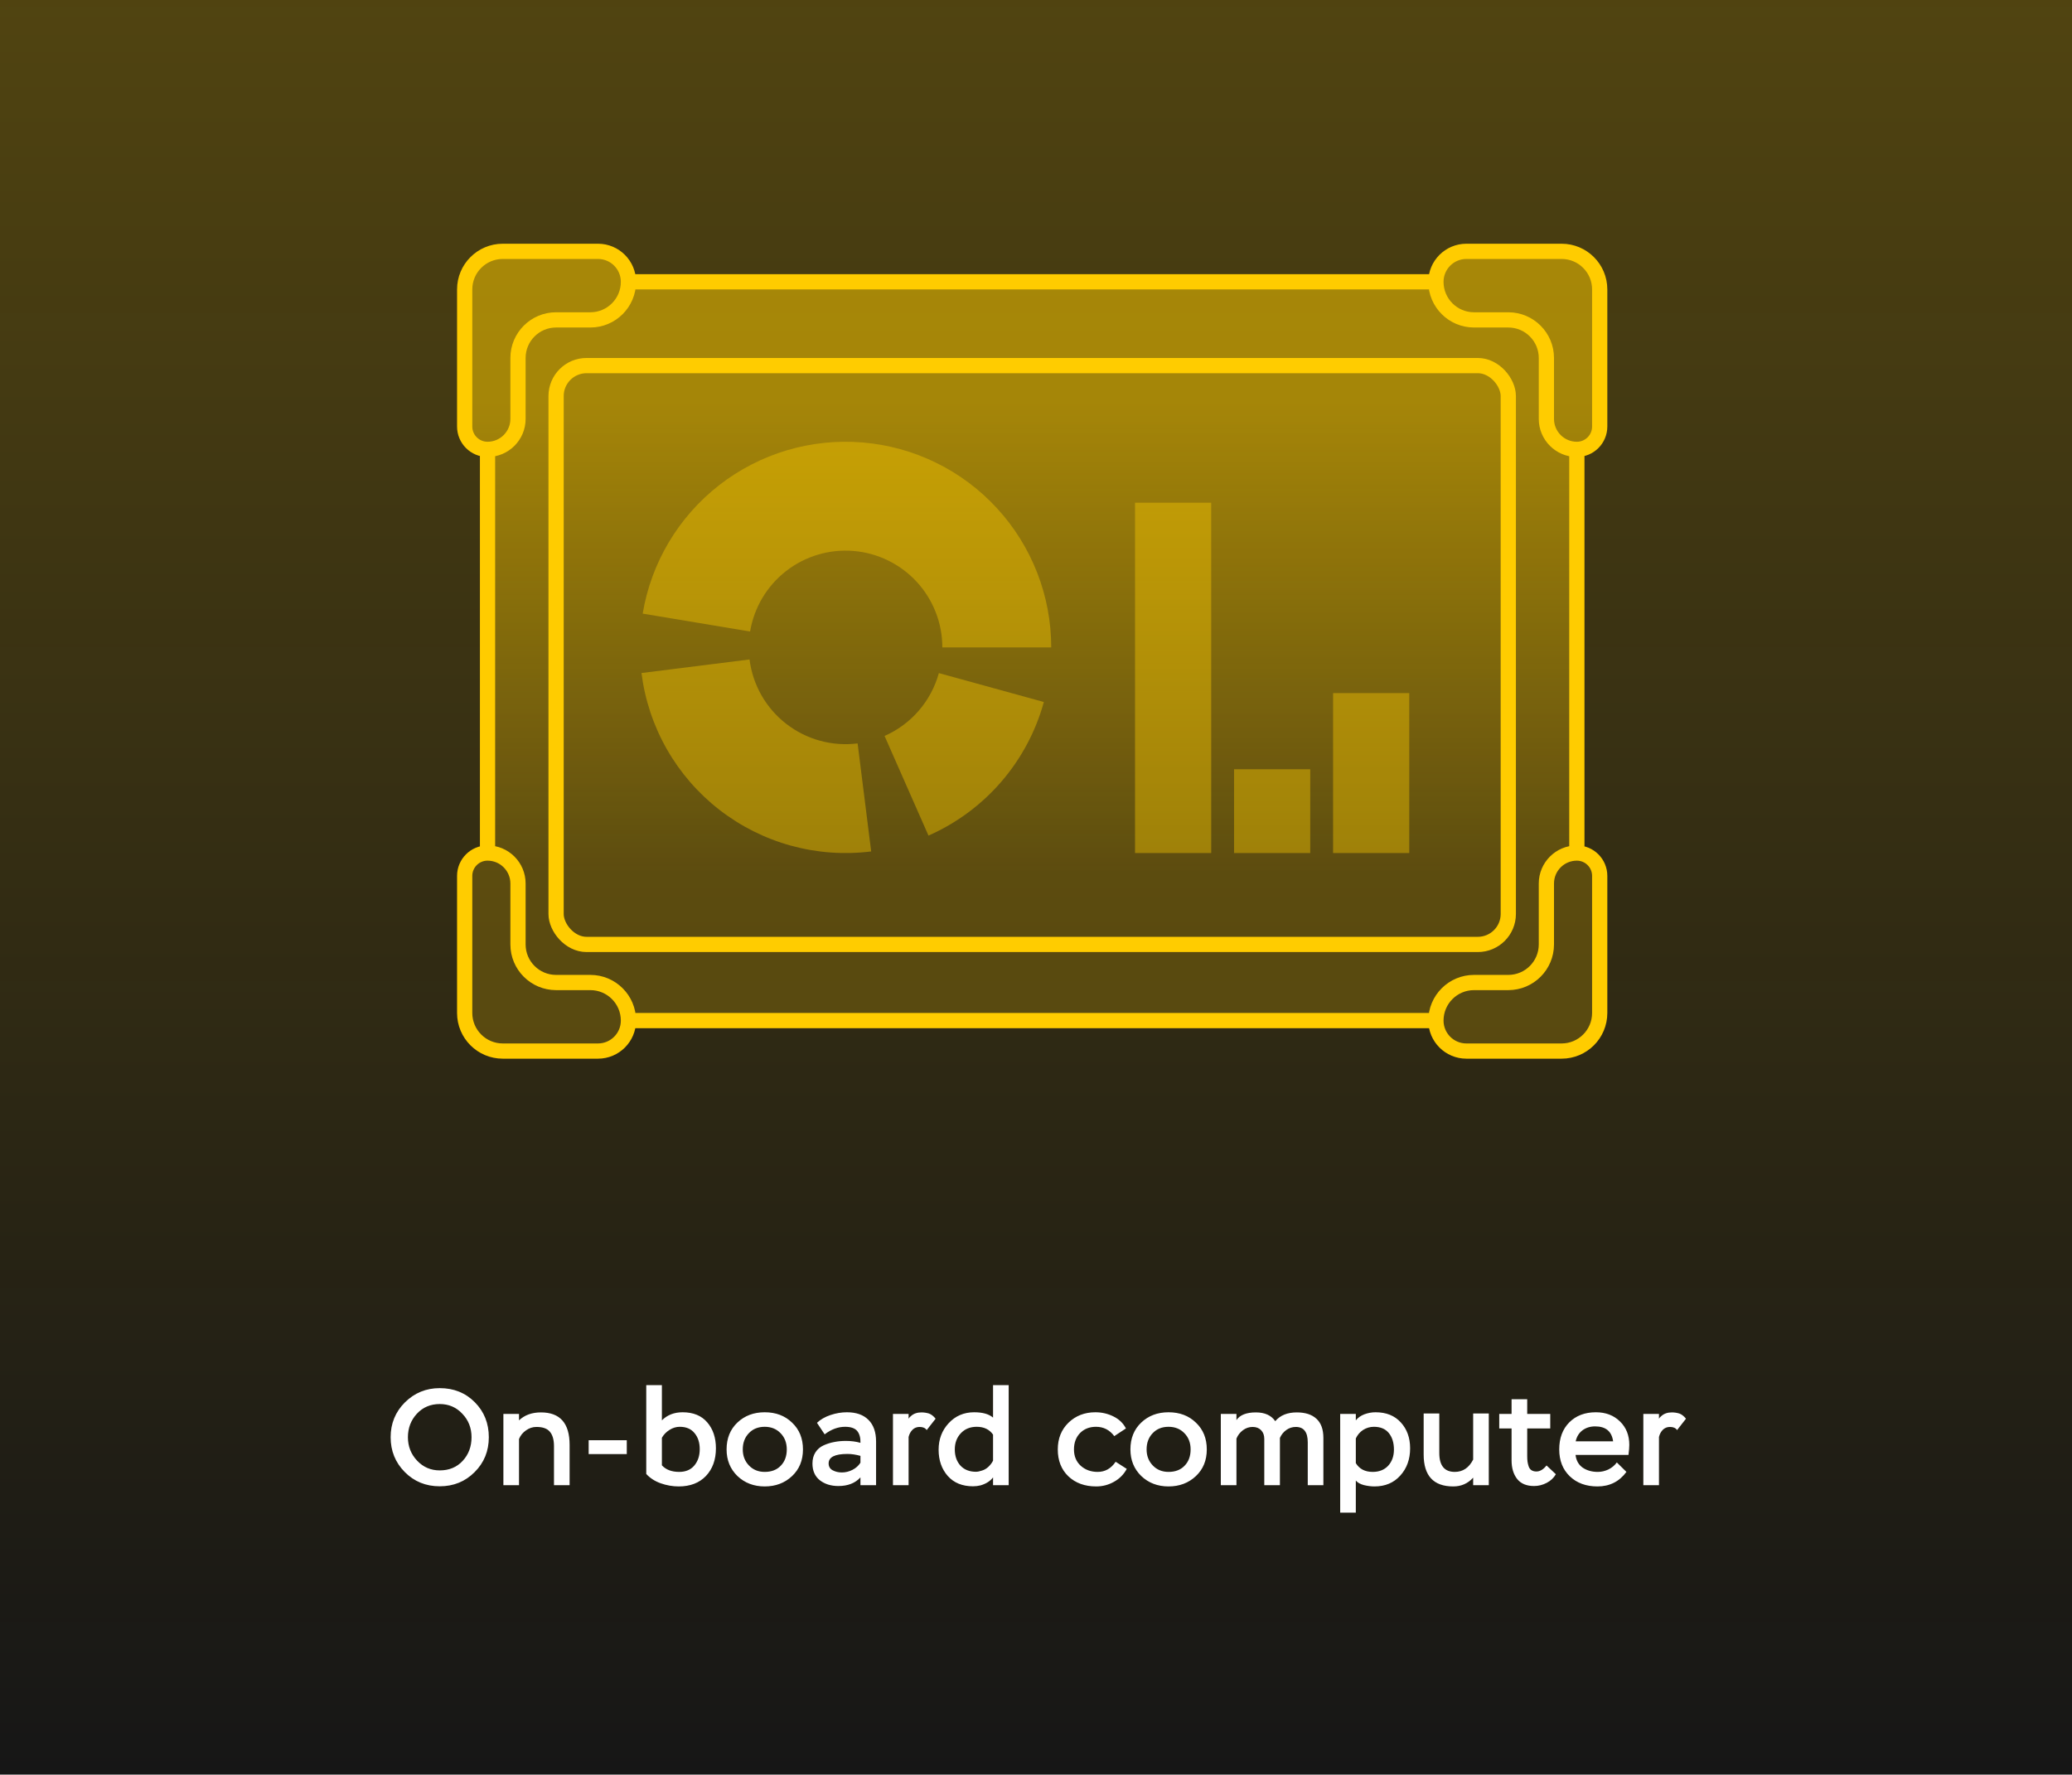
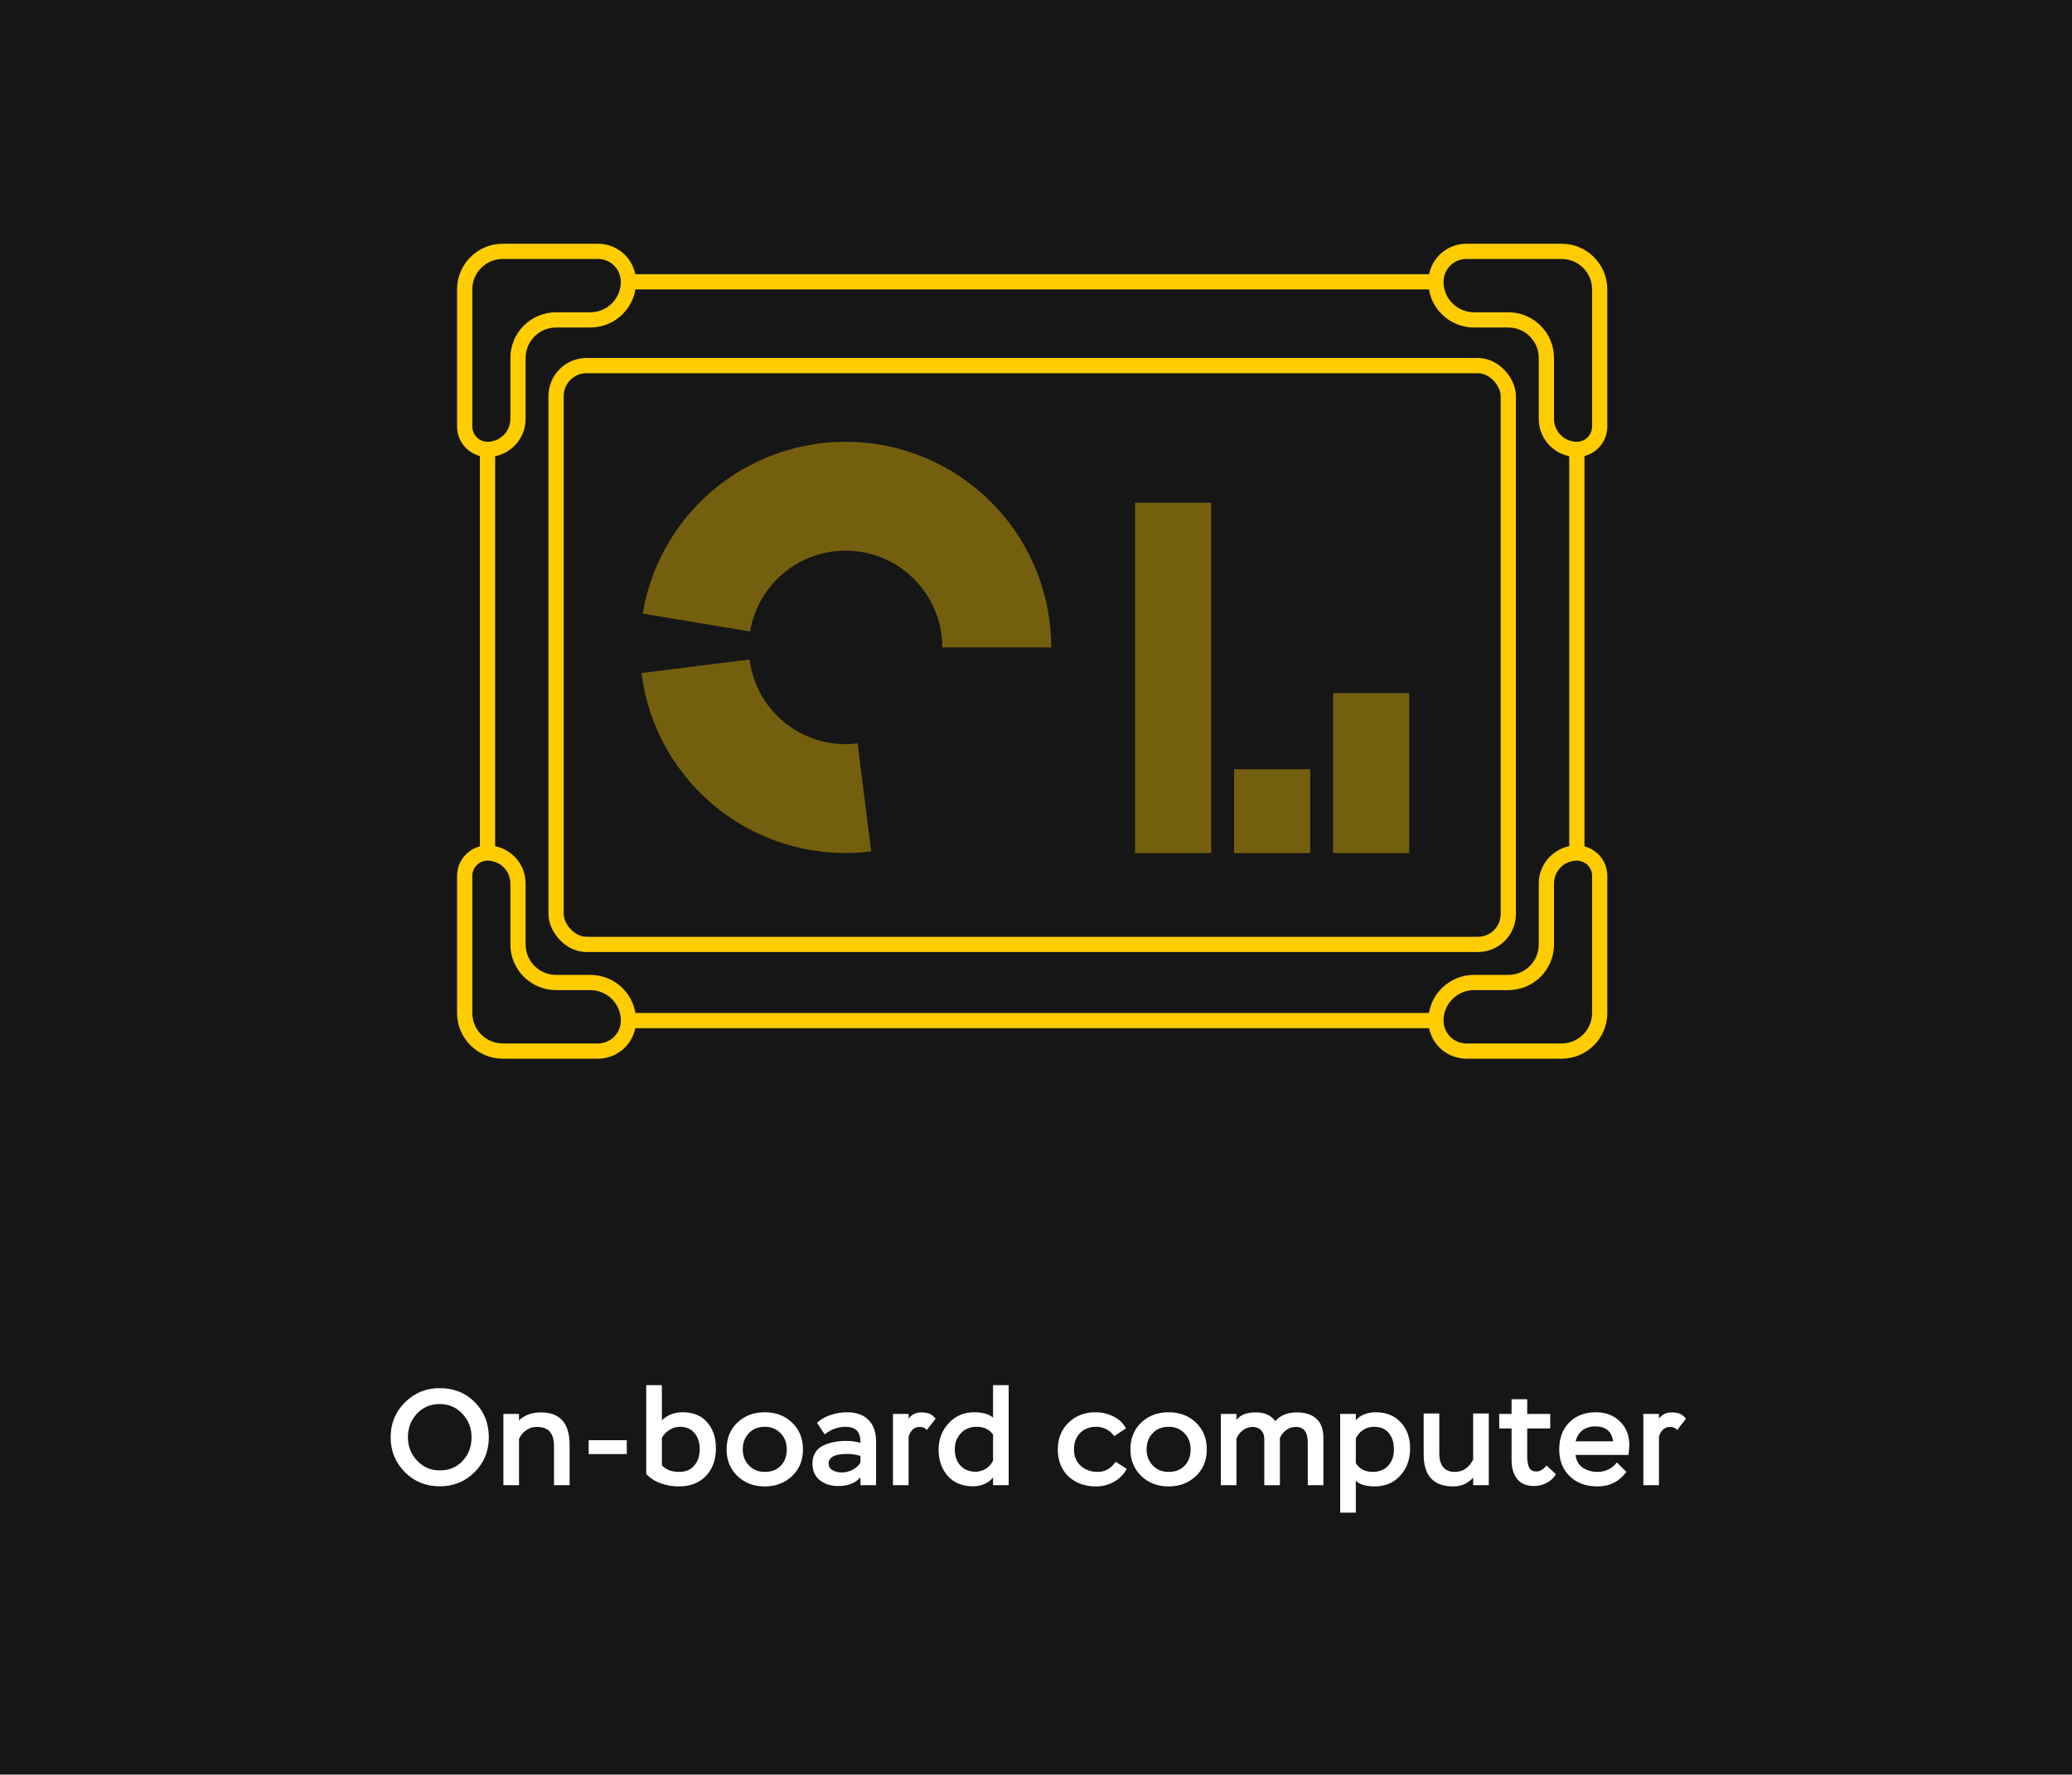
<svg xmlns="http://www.w3.org/2000/svg" width="272" height="233" viewBox="0 0 272 233" fill="none">
  <rect width="272" height="233" fill="#161616" />
-   <rect width="272" height="233" fill="url(#paint0_linear_3433_6123)" fill-opacity="0.25" />
  <path d="M53.135 193.272C51.899 192.024 51.281 190.5 51.281 188.7C51.281 186.9 51.905 185.376 53.153 184.128C54.413 182.88 55.937 182.256 57.725 182.256C59.573 182.256 61.109 182.874 62.333 184.11C63.557 185.346 64.169 186.876 64.169 188.7C64.169 190.524 63.545 192.054 62.297 193.29C61.061 194.526 59.537 195.144 57.725 195.144C55.901 195.144 54.371 194.52 53.135 193.272ZM54.719 185.622C53.939 186.474 53.549 187.5 53.549 188.7C53.549 189.9 53.951 190.926 54.755 191.778C55.559 192.63 56.549 193.056 57.725 193.056C58.961 193.056 59.963 192.642 60.731 191.814C61.511 190.974 61.901 189.936 61.901 188.7C61.901 187.488 61.499 186.462 60.695 185.622C59.903 184.77 58.913 184.344 57.725 184.344C56.513 184.344 55.511 184.77 54.719 185.622ZM68.133 195H66.082V185.64H68.133V186.486C68.865 185.79 69.826 185.442 71.013 185.442C73.522 185.442 74.775 186.864 74.775 189.708V195H72.724V189.87C72.724 189.03 72.543 188.4 72.183 187.98C71.835 187.56 71.248 187.35 70.419 187.35C69.927 187.35 69.472 187.5 69.052 187.8C68.632 188.088 68.326 188.466 68.133 188.934V195ZM82.28 190.914H77.276V189.096H82.28V190.914ZM84.837 193.524V181.86H86.889V186.486C87.597 185.778 88.503 185.424 89.607 185.424C91.011 185.424 92.091 185.868 92.847 186.756C93.603 187.632 93.981 188.766 93.981 190.158C93.981 191.658 93.543 192.87 92.667 193.794C91.791 194.706 90.603 195.162 89.103 195.162C88.299 195.162 87.507 195.024 86.727 194.748C85.959 194.472 85.329 194.064 84.837 193.524ZM89.229 187.332C88.761 187.332 88.311 187.47 87.879 187.746C87.459 188.01 87.129 188.352 86.889 188.772V192.39C87.417 192.966 88.173 193.254 89.157 193.254C90.009 193.254 90.669 192.978 91.137 192.426C91.617 191.862 91.857 191.142 91.857 190.266C91.857 189.402 91.629 188.7 91.173 188.16C90.729 187.608 90.081 187.332 89.229 187.332ZM95.382 190.302C95.382 188.85 95.856 187.674 96.804 186.774C97.752 185.874 98.946 185.424 100.386 185.424C101.85 185.424 103.05 185.88 103.986 186.792C104.934 187.692 105.408 188.862 105.408 190.302C105.408 191.742 104.928 192.912 103.968 193.812C103.008 194.712 101.814 195.162 100.386 195.162C98.958 195.162 97.764 194.706 96.804 193.794C95.856 192.87 95.382 191.706 95.382 190.302ZM97.506 190.302C97.506 191.142 97.776 191.844 98.316 192.408C98.856 192.972 99.546 193.254 100.386 193.254C101.274 193.254 101.976 192.984 102.492 192.444C103.02 191.904 103.284 191.19 103.284 190.302C103.284 189.438 103.014 188.73 102.474 188.178C101.934 187.614 101.238 187.332 100.386 187.332C99.522 187.332 98.826 187.614 98.298 188.178C97.77 188.73 97.506 189.438 97.506 190.302ZM108.256 188.322L107.248 186.81C107.716 186.366 108.31 186.024 109.03 185.784C109.75 185.544 110.464 185.424 111.172 185.424C112.408 185.424 113.356 185.76 114.016 186.432C114.676 187.092 115.006 188.04 115.006 189.276V195H112.954V193.974C112.27 194.73 111.304 195.108 110.056 195.108C109.084 195.108 108.274 194.856 107.626 194.352C106.978 193.836 106.654 193.104 106.654 192.156C106.654 191.58 106.786 191.088 107.05 190.68C107.314 190.272 107.674 189.966 108.13 189.762C108.586 189.558 109.048 189.414 109.516 189.33C109.984 189.234 110.488 189.186 111.028 189.186C111.736 189.186 112.378 189.27 112.954 189.438C112.978 188.778 112.834 188.256 112.522 187.872C112.21 187.512 111.682 187.332 110.938 187.332C110.014 187.332 109.12 187.662 108.256 188.322ZM110.506 193.326C110.998 193.326 111.466 193.212 111.91 192.984C112.354 192.756 112.702 192.444 112.954 192.048V191.148C112.354 190.98 111.784 190.896 111.244 190.896C109.6 190.896 108.778 191.31 108.778 192.138C108.778 192.546 108.952 192.846 109.3 193.038C109.66 193.23 110.062 193.326 110.506 193.326ZM119.275 195H117.223V185.64H119.275V186.27C119.335 186.15 119.443 186.03 119.599 185.91C119.947 185.598 120.403 185.442 120.967 185.442C121.291 185.442 121.615 185.49 121.939 185.586C122.251 185.694 122.545 185.922 122.821 186.27L121.651 187.764C121.471 187.488 121.159 187.35 120.715 187.35C120.343 187.35 120.031 187.476 119.779 187.728C119.539 187.968 119.371 188.28 119.275 188.664V195ZM132.414 195H130.362V193.974C130.002 194.454 129.462 194.802 128.742 195.018C128.406 195.102 128.07 195.144 127.734 195.144C126.33 195.144 125.226 194.694 124.422 193.794C123.618 192.882 123.216 191.73 123.216 190.338C123.216 188.97 123.654 187.812 124.53 186.864C125.418 185.904 126.534 185.424 127.878 185.424C128.994 185.424 129.822 185.658 130.362 186.126V181.86H132.414V195ZM128.112 193.236C128.34 193.236 128.61 193.182 128.922 193.074C129.21 192.99 129.486 192.828 129.75 192.588C130.014 192.336 130.218 192.066 130.362 191.778V188.358C129.882 187.674 129.168 187.332 128.22 187.332C127.356 187.332 126.66 187.614 126.132 188.178C125.604 188.742 125.34 189.45 125.34 190.302C125.34 191.166 125.586 191.874 126.078 192.426C126.582 192.966 127.26 193.236 128.112 193.236ZM146.456 191.922L147.914 192.858C147.53 193.578 146.972 194.142 146.24 194.55C145.52 194.958 144.74 195.162 143.9 195.162C142.4 195.162 141.182 194.718 140.246 193.83C139.322 192.942 138.86 191.766 138.86 190.302C138.86 188.874 139.328 187.704 140.264 186.792C141.212 185.88 142.388 185.424 143.792 185.424C144.632 185.424 145.418 185.604 146.15 185.964C146.894 186.324 147.446 186.852 147.806 187.548L146.276 188.556C145.664 187.74 144.866 187.332 143.882 187.332C143.018 187.332 142.316 187.608 141.776 188.16C141.248 188.712 140.984 189.426 140.984 190.302C140.984 191.19 141.278 191.904 141.866 192.444C142.466 192.984 143.21 193.254 144.098 193.254C145.07 193.254 145.856 192.81 146.456 191.922ZM148.395 190.302C148.395 188.85 148.869 187.674 149.817 186.774C150.765 185.874 151.959 185.424 153.399 185.424C154.863 185.424 156.063 185.88 156.999 186.792C157.947 187.692 158.421 188.862 158.421 190.302C158.421 191.742 157.941 192.912 156.981 193.812C156.021 194.712 154.827 195.162 153.399 195.162C151.971 195.162 150.777 194.706 149.817 193.794C148.869 192.87 148.395 191.706 148.395 190.302ZM150.519 190.302C150.519 191.142 150.789 191.844 151.329 192.408C151.869 192.972 152.559 193.254 153.399 193.254C154.287 193.254 154.989 192.984 155.505 192.444C156.033 191.904 156.297 191.19 156.297 190.302C156.297 189.438 156.027 188.73 155.487 188.178C154.947 187.614 154.251 187.332 153.399 187.332C152.535 187.332 151.839 187.614 151.311 188.178C150.783 188.73 150.519 189.438 150.519 190.302ZM173.726 188.79V195H171.674V189.366C171.674 188.022 171.152 187.35 170.108 187.35C169.652 187.35 169.238 187.482 168.866 187.746C168.494 188.01 168.212 188.358 168.02 188.79V195H165.968V188.916C165.968 188.448 165.83 188.07 165.554 187.782C165.278 187.494 164.906 187.35 164.438 187.35C163.97 187.35 163.544 187.494 163.16 187.782C162.776 188.07 162.494 188.436 162.314 188.88V195H160.262V185.64H162.314V186.45C162.77 185.778 163.622 185.442 164.87 185.442C166.034 185.442 166.88 185.826 167.408 186.594C168.056 185.826 168.998 185.442 170.234 185.442C171.362 185.442 172.226 185.724 172.826 186.288C173.426 186.84 173.726 187.674 173.726 188.79ZM177.984 198.6H175.932V185.64H177.984V186.486C178.26 186.138 178.632 185.874 179.1 185.694C179.58 185.514 180.072 185.424 180.576 185.424C181.98 185.424 183.084 185.868 183.888 186.756C184.704 187.644 185.112 188.778 185.112 190.158C185.112 191.598 184.68 192.792 183.816 193.74C182.964 194.688 181.836 195.162 180.432 195.162C179.988 195.162 179.52 195.102 179.028 194.982C178.548 194.85 178.2 194.652 177.984 194.388V198.6ZM180.36 187.332C179.844 187.332 179.37 187.47 178.938 187.746C178.518 188.022 178.2 188.394 177.984 188.862V192.102C178.452 192.87 179.19 193.254 180.198 193.254C181.05 193.254 181.728 192.984 182.232 192.444C182.736 191.892 182.988 191.184 182.988 190.32C182.988 189.432 182.766 188.712 182.322 188.16C181.878 187.608 181.224 187.332 180.36 187.332ZM193.388 185.586H195.44V195H193.388V194.01C192.692 194.778 191.822 195.162 190.778 195.162C188.186 195.162 186.89 193.764 186.89 190.968V185.586H188.942V190.77C188.942 192.426 189.62 193.254 190.976 193.254C192.032 193.254 192.836 192.714 193.388 191.634V185.586ZM198.431 187.548H196.811V185.64H198.431V183.714H200.483V185.64H203.507V187.548H200.483V191.166C200.483 191.442 200.495 191.676 200.519 191.868C200.543 192.06 200.591 192.27 200.663 192.498C200.735 192.726 200.855 192.9 201.023 193.02C201.203 193.14 201.425 193.2 201.689 193.2C202.157 193.2 202.601 192.936 203.021 192.408L204.245 193.56C203.969 194.04 203.567 194.418 203.039 194.694C202.511 194.97 201.959 195.108 201.383 195.108C200.399 195.108 199.661 194.802 199.169 194.19C198.677 193.566 198.431 192.75 198.431 191.742V187.548ZM212.247 192.012L213.507 193.254C212.571 194.526 211.305 195.162 209.709 195.162C208.209 195.162 206.997 194.718 206.073 193.83C205.149 192.942 204.687 191.766 204.687 190.302C204.687 188.826 205.125 187.644 206.001 186.756C206.889 185.868 208.053 185.424 209.493 185.424C210.789 185.424 211.845 185.826 212.661 186.63C213.477 187.422 213.885 188.448 213.885 189.708C213.885 190.02 213.849 190.458 213.777 191.022H206.829C206.913 191.754 207.225 192.312 207.765 192.696C208.317 193.068 208.977 193.254 209.745 193.254C210.225 193.254 210.693 193.146 211.149 192.93C211.605 192.702 211.971 192.396 212.247 192.012ZM209.403 187.278C208.755 187.278 208.197 187.452 207.729 187.8C207.273 188.148 206.979 188.628 206.847 189.24H211.761C211.581 187.932 210.795 187.278 209.403 187.278ZM217.78 195H215.728V185.64H217.78V186.27C217.84 186.15 217.948 186.03 218.104 185.91C218.452 185.598 218.908 185.442 219.472 185.442C219.796 185.442 220.12 185.49 220.444 185.586C220.756 185.694 221.05 185.922 221.326 186.27L220.156 187.764C219.976 187.488 219.664 187.35 219.22 187.35C218.848 187.35 218.536 187.476 218.284 187.728C218.044 187.968 217.876 188.28 217.78 188.664V195Z" fill="white" />
-   <path d="M66 33H78.5C80.709 33 82.5 34.791 82.5 37H188.5C188.5 34.791 190.291 33 192.5 33H205C207.761 33 210 35.239 210 38V56C210 57.657 208.657 59 207 59V112C208.657 112 210 113.343 210 115V133C210 135.761 207.761 138 205 138H192.5C190.291 138 188.5 136.209 188.5 134H82.5C82.5 136.209 80.709 138 78.5 138H66C63.239 138 61 135.761 61 133V115C61 113.343 62.343 112 64 112V59C62.343 59 61 57.657 61 56V38C61 35.239 63.239 33 66 33Z" fill="#FFCC00" fill-opacity="0.2" />
-   <path d="M66 33H78.5C80.709 33 82.5 34.791 82.5 37H188.5C188.5 34.791 190.291 33 192.5 33H205C207.761 33 210 35.239 210 38V56C210 57.657 208.657 59 207 59V112C208.657 112 210 113.343 210 115V133C210 135.761 207.761 138 205 138H192.5C190.291 138 188.5 136.209 188.5 134H82.5C82.5 136.209 80.709 138 78.5 138H66C63.239 138 61 135.761 61 133V115C61 113.343 62.343 112 64 112V59C62.343 59 61 57.657 61 56V38C61 35.239 63.239 33 66 33Z" fill="url(#paint1_linear_3433_6123)" fill-opacity="0.4" />
  <path d="M64 59V112M64 59C66.209 59 68 57.209 68 55V47C68 44.239 70.239 42 73 42H77.5C80.261 42 82.5 39.761 82.5 37M64 59C62.343 59 61 57.657 61 56V38C61 35.239 63.239 33 66 33H78.5C80.709 33 82.5 34.791 82.5 37M82.5 37H188.5M188.5 37C188.5 34.791 190.291 33 192.5 33H205C207.761 33 210 35.239 210 38V56C210 57.657 208.657 59 207 59M188.5 37C188.5 39.761 190.739 42 193.5 42H198C200.761 42 203 44.239 203 47V55C203 57.209 204.791 59 207 59M207 59V112M188.5 134C188.5 136.209 190.291 138 192.5 138H205C207.761 138 210 135.761 210 133V115C210 113.343 208.657 112 207 112M188.5 134C188.5 131.239 190.739 129 193.5 129H198C200.761 129 203 126.761 203 124V116C203 113.791 204.791 112 207 112M188.5 134H82.5M82.5 134C82.5 136.209 80.709 138 78.5 138H66C63.239 138 61 135.761 61 133V115C61 113.343 62.343 112 64 112M82.5 134C82.5 131.239 80.261 129 77.5 129H73C70.239 129 68 126.761 68 124V116C68 113.791 66.209 112 64 112" stroke="#FFCC00" stroke-width="2" />
  <rect x="73" y="48" width="125" height="76" rx="4" stroke="#FFCC00" stroke-width="2" />
  <g opacity="0.4">
-     <path d="M138 85C138 78.224 135.452 71.696 130.863 66.712C126.273 61.727 119.977 58.65 113.224 58.092C106.472 57.534 99.756 59.535 94.41 63.698C89.064 67.862 85.479 73.883 84.367 80.566L98.469 82.914C98.992 79.769 100.679 76.936 103.194 74.977C105.709 73.018 108.869 72.077 112.047 72.339C115.224 72.602 118.186 74.05 120.346 76.395C122.505 78.74 123.704 81.812 123.704 85H138Z" fill="#FFCC00" />
+     <path d="M138 85C138 78.224 135.452 71.696 130.863 66.712C126.273 61.727 119.977 58.65 113.224 58.092C106.472 57.534 99.756 59.535 94.41 63.698C89.064 67.862 85.479 73.883 84.367 80.566L98.469 82.914C98.992 79.769 100.679 76.936 103.194 74.977C105.709 73.018 108.869 72.077 112.047 72.339C115.224 72.602 118.186 74.05 120.346 76.395C122.505 78.74 123.704 81.812 123.704 85Z" fill="#FFCC00" />
    <path d="M84.21 88.365C84.652 91.883 85.783 95.279 87.537 98.36C89.292 101.442 91.636 104.147 94.436 106.322C97.236 108.497 100.437 110.1 103.857 111.038C107.276 111.976 110.846 112.231 114.365 111.79L112.583 97.605C110.928 97.813 109.248 97.693 107.639 97.251C106.03 96.81 104.524 96.056 103.206 95.032C101.889 94.009 100.786 92.736 99.96 91.286C99.135 89.837 98.603 88.238 98.395 86.583L84.21 88.365Z" fill="#FFCC00" />
-     <path d="M121.885 109.709C125.553 108.093 128.815 105.681 131.435 102.647C134.055 99.614 135.966 96.035 137.03 92.17L123.248 88.374C122.747 90.192 121.848 91.876 120.615 93.303C119.382 94.731 117.847 95.866 116.121 96.626L121.885 109.709Z" fill="#FFCC00" />
    <path d="M149 66H159V112H149V66Z" fill="#FFCC00" />
    <path d="M162 101H172V112H162V101Z" fill="#FFCC00" />
    <path d="M175 91H185V112H175V91Z" fill="#FFCC00" />
  </g>
  <defs>
    <linearGradient id="paint0_linear_3433_6123" x1="136" y1="0" x2="136" y2="233" gradientUnits="userSpaceOnUse">
      <stop stop-color="#FFCC00" />
      <stop offset="1" stop-color="#FFCC00" stop-opacity="0" />
    </linearGradient>
    <linearGradient id="paint1_linear_3433_6123" x1="135.5" y1="53" x2="135.5" y2="114.64" gradientUnits="userSpaceOnUse">
      <stop stop-color="#FFCC00" />
      <stop offset="1" stop-color="#FFCC00" stop-opacity="0" />
    </linearGradient>
  </defs>
</svg>